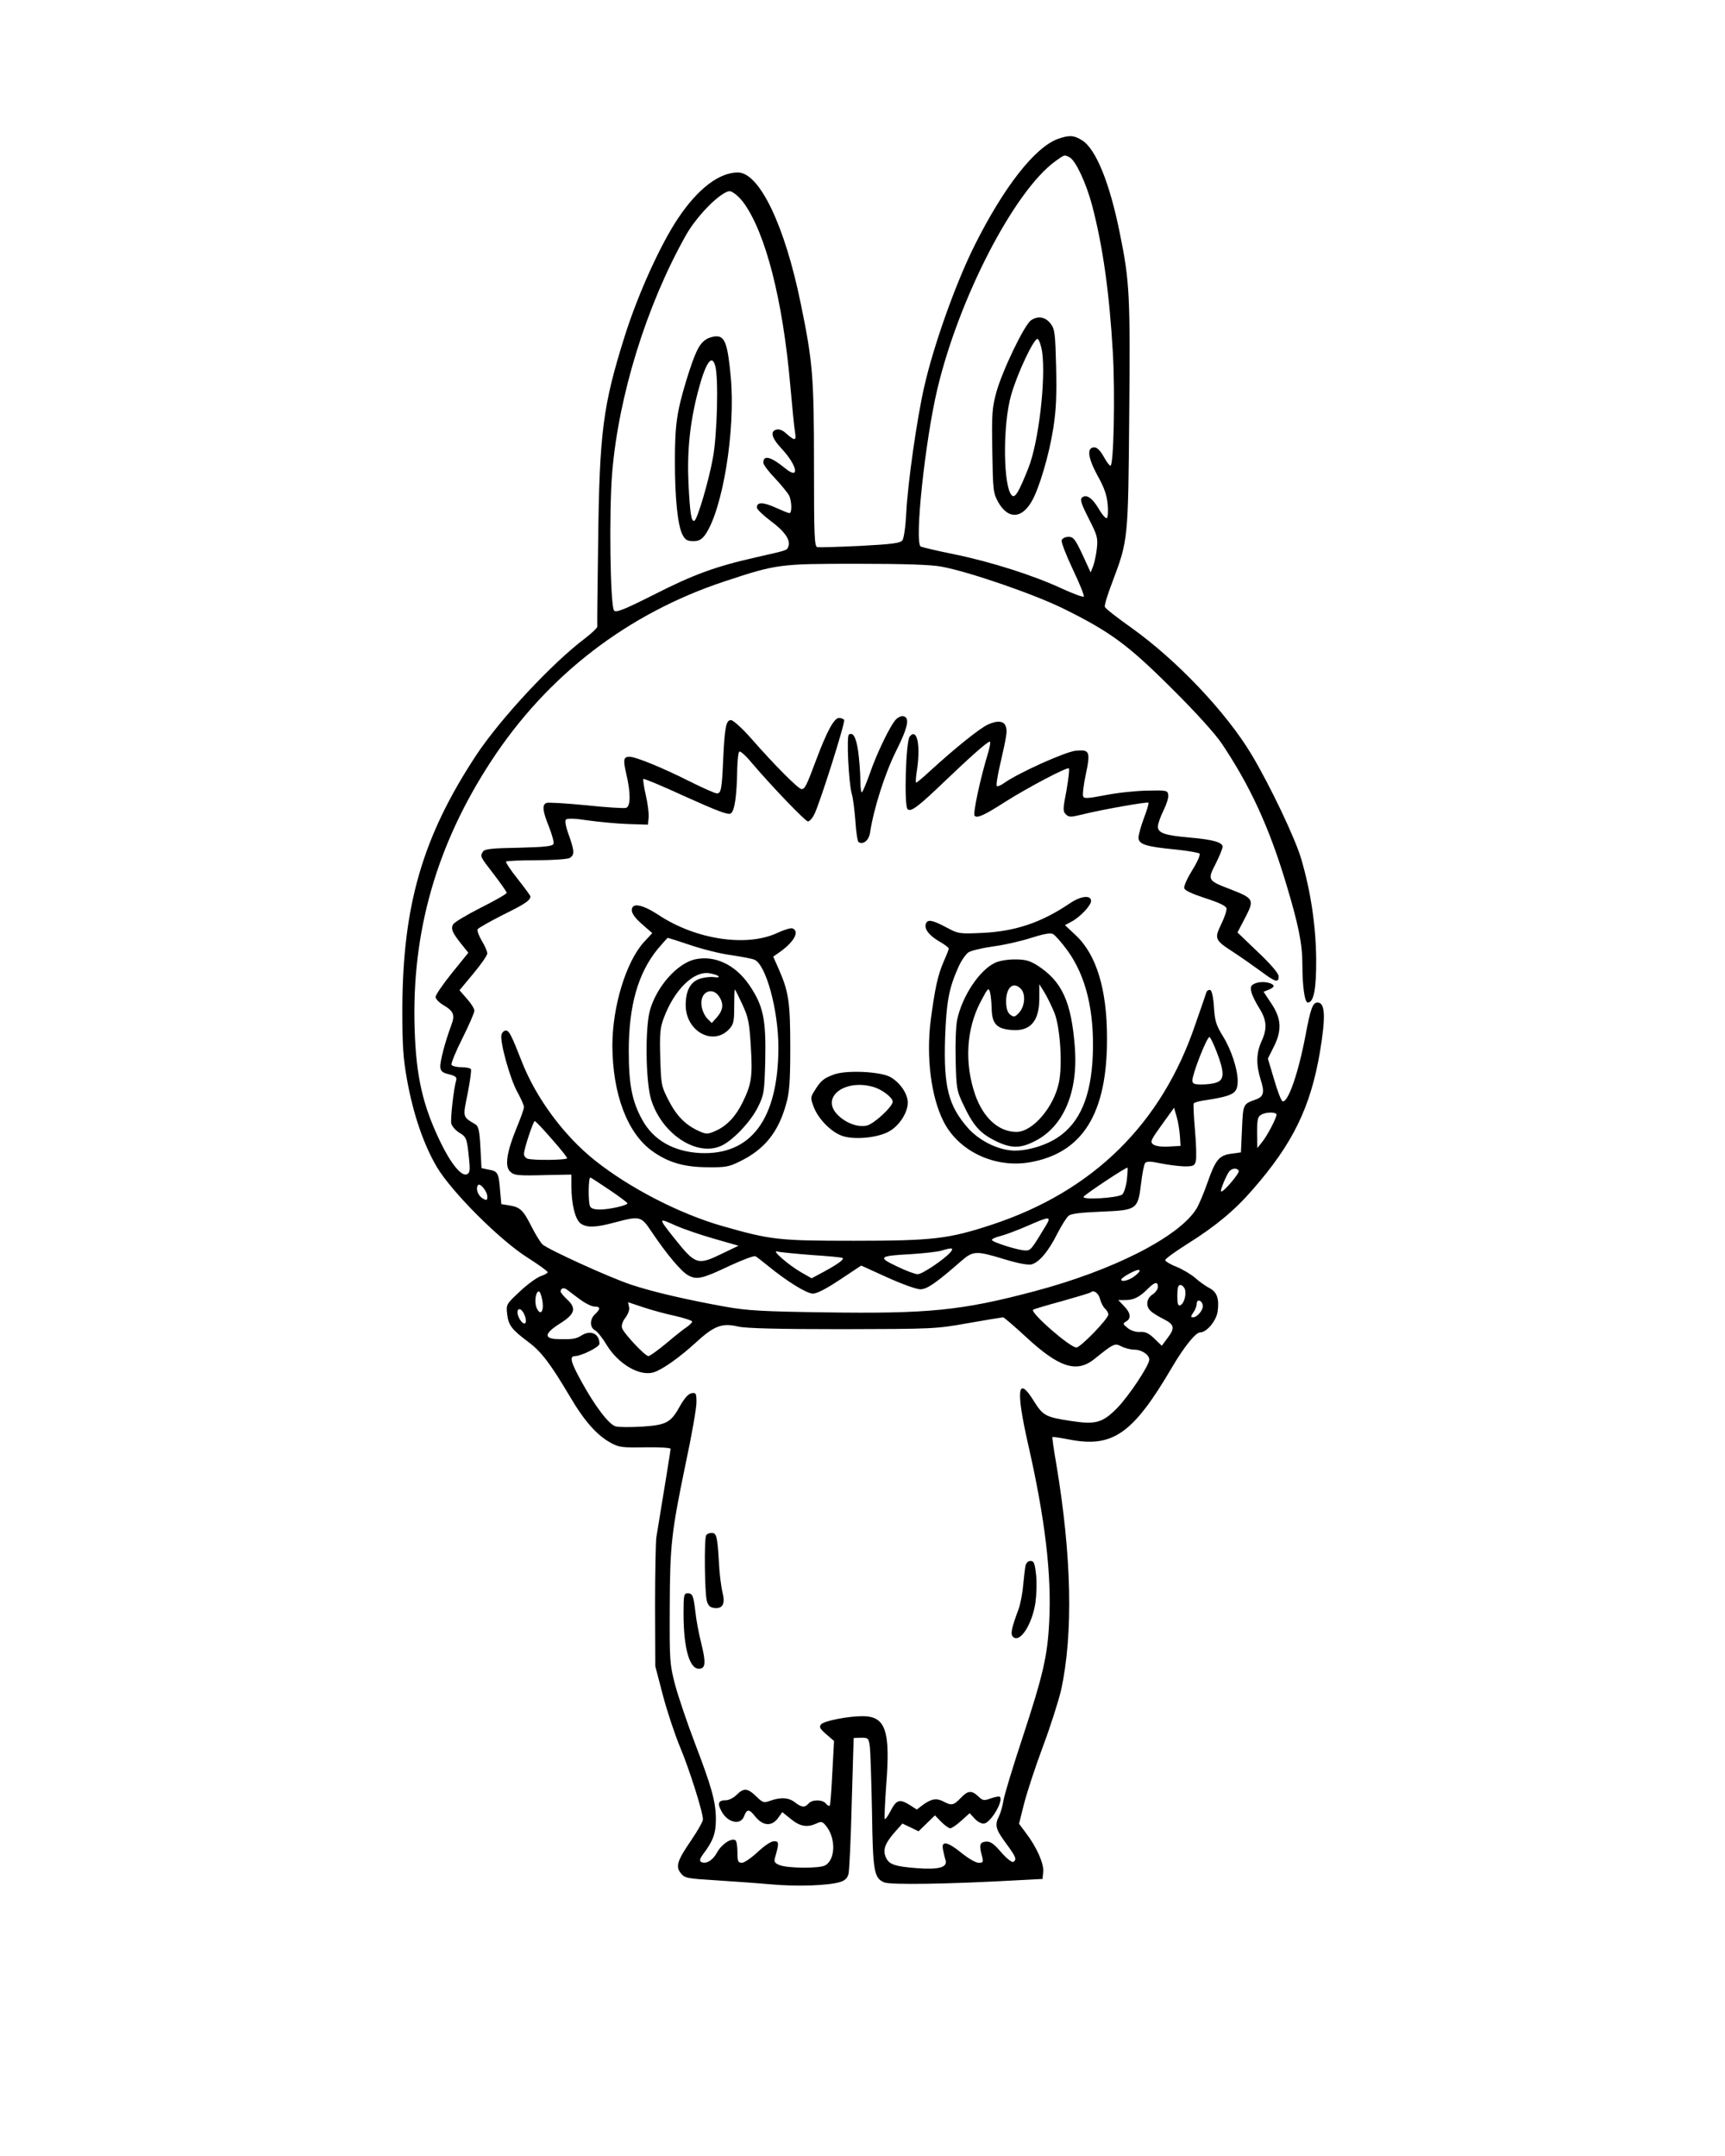
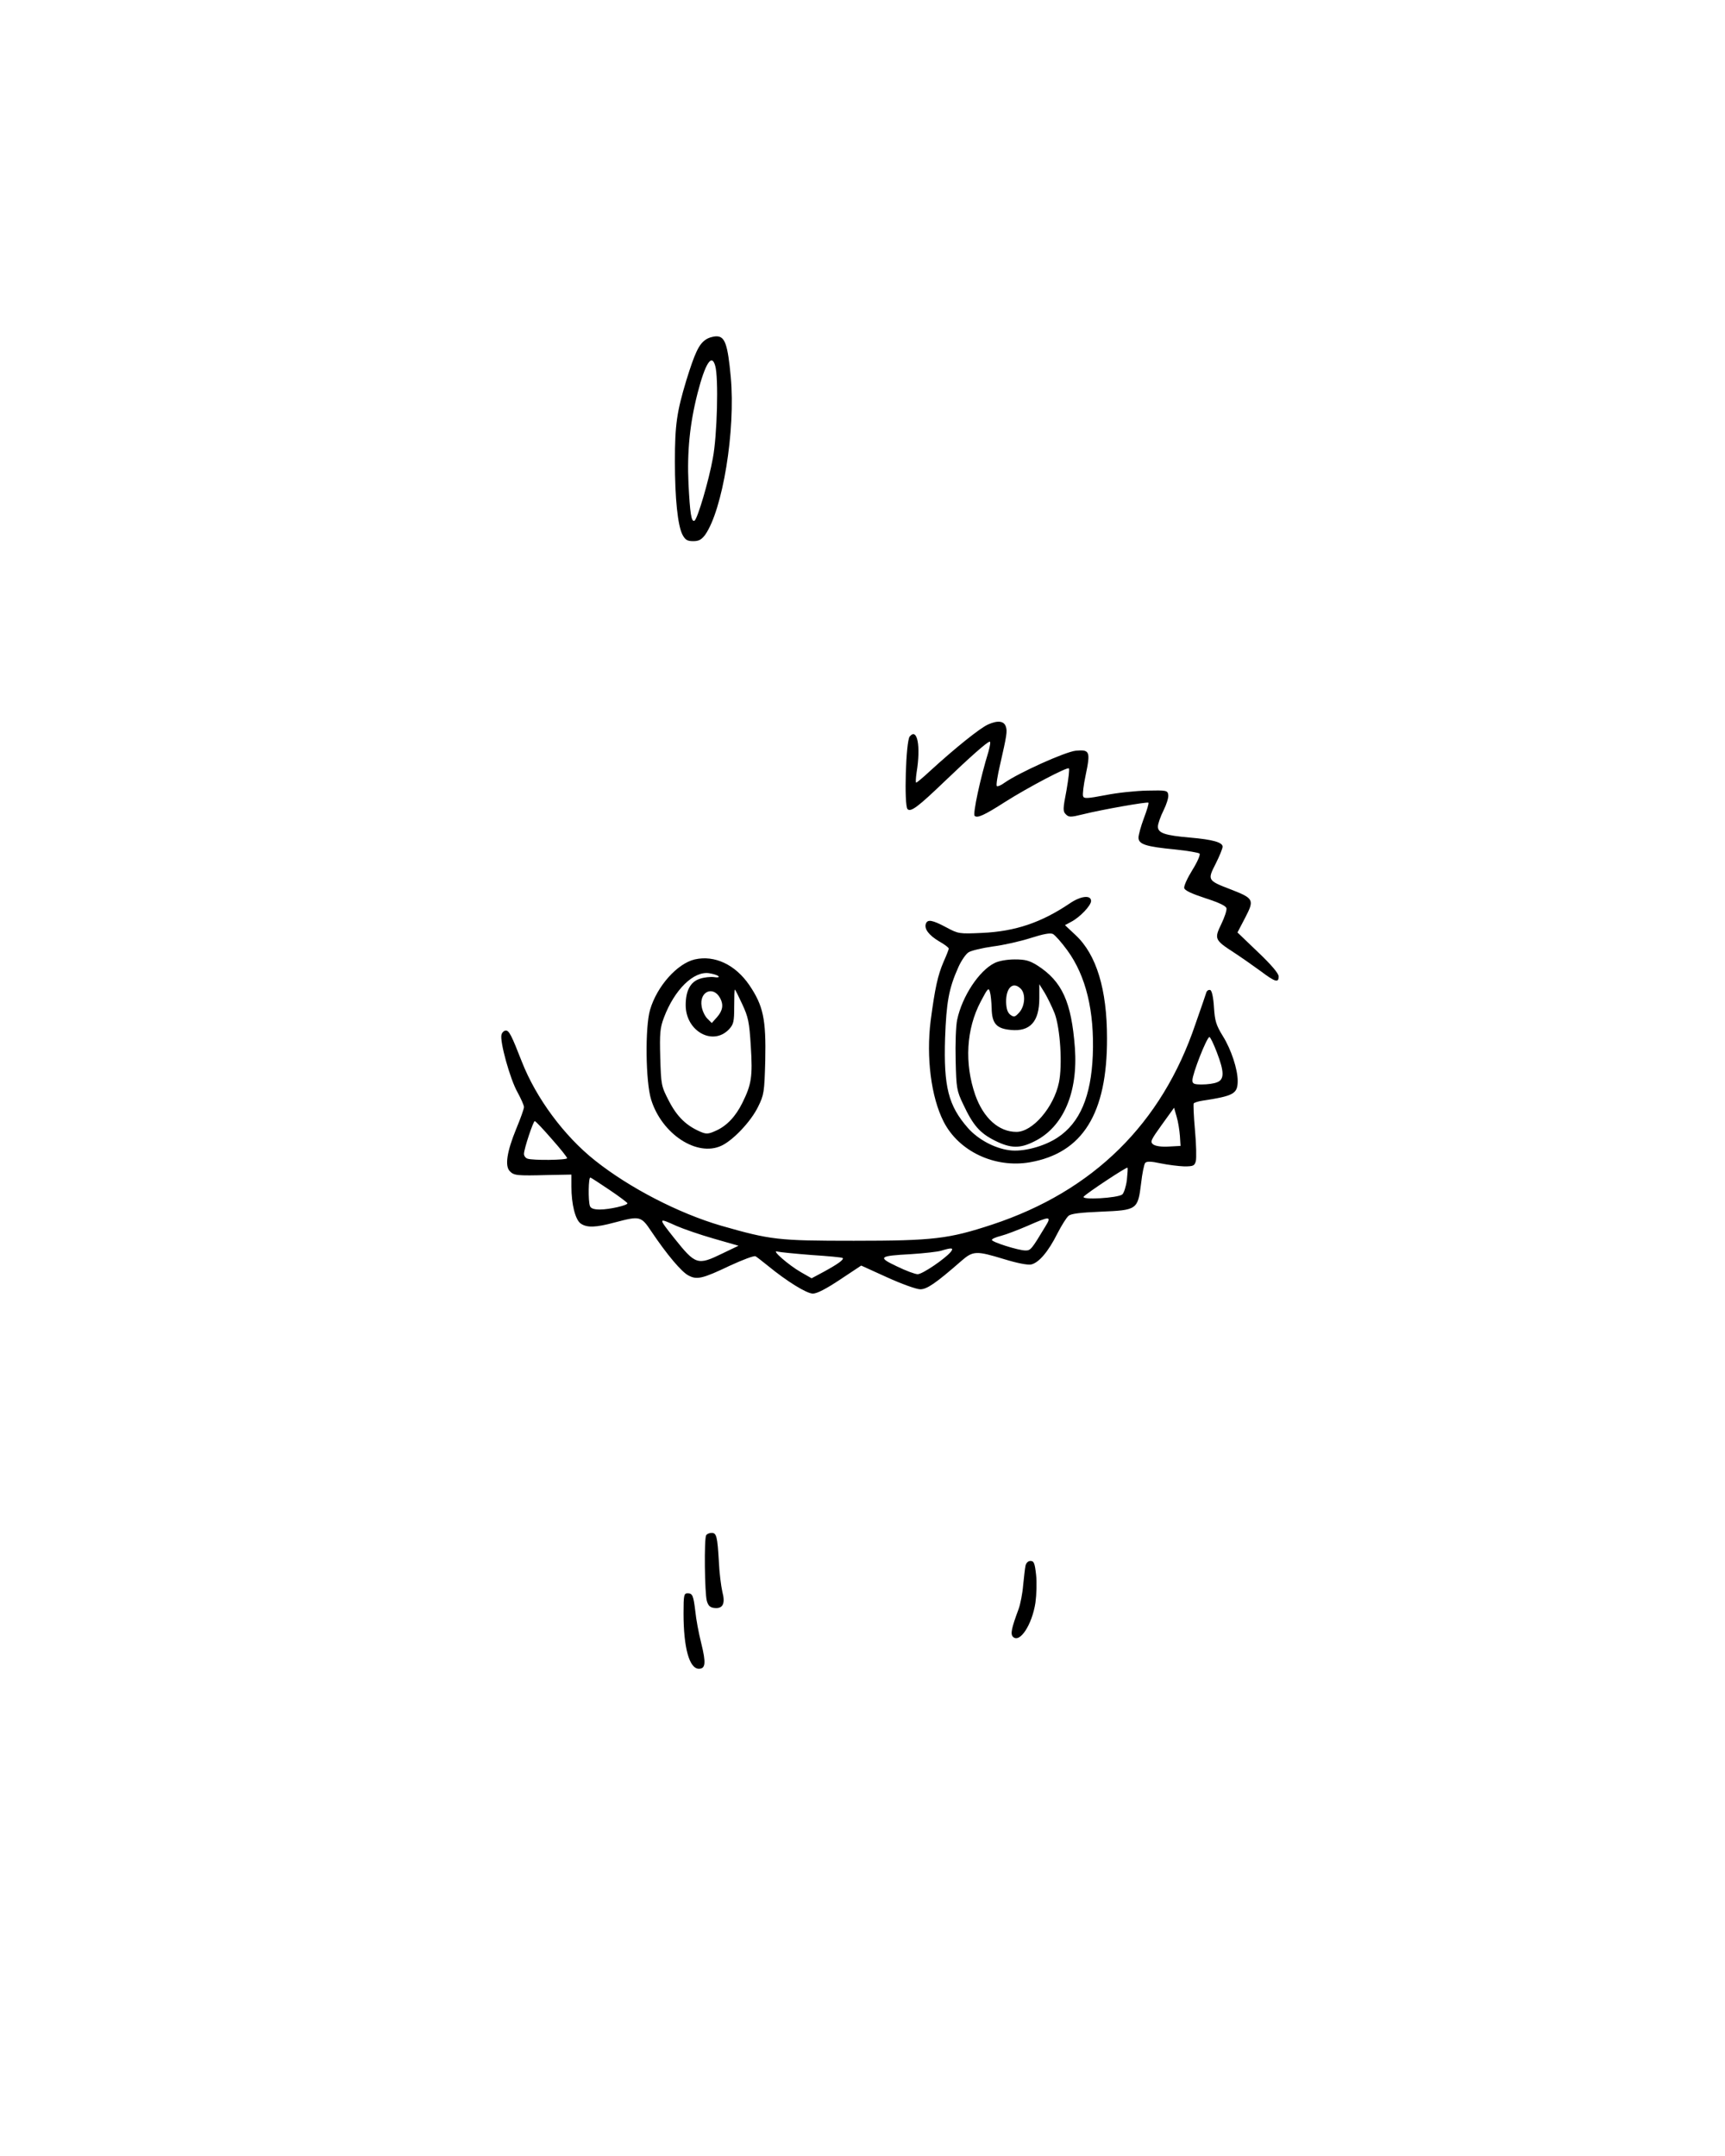
<svg xmlns="http://www.w3.org/2000/svg" version="1.0" width="800pt" height="1000pt" viewBox="0 0 800 1000" preserveAspectRatio="xMidYMid meet">
  <g transform="translate(0,1000) scale(0.1,-0.1)" fill="#000000" stroke="none">
-     <path d="M4907 9356 c-108 -39 -253 -225 -389 -498 -87 -175 -189 -462 -232 -653 -34 -149 -76 -445 -83 -583 -3 -62 -11 -119 -18 -128 -9 -13 -45 -18 -195 -26 -101 -5 -191 -7 -199 -6 -14 3 -16 45 -16 383 0 408 -6 478 -61 745 -74 364 -192 610 -292 610 -86 0 -184 -74 -275 -209 -84 -124 -189 -357 -250 -551 -101 -321 -117 -445 -123 -955 -3 -209 -5 -385 -4 -391 0 -7 -26 -31 -57 -55 -153 -115 -394 -374 -506 -544 -247 -376 -339 -693 -341 -1170 0 -176 3 -230 22 -335 29 -160 77 -299 138 -403 70 -117 294 -341 422 -421 50 -32 92 -62 92 -67 0 -4 -15 -12 -32 -18 -18 -6 -62 -38 -97 -71 -63 -59 -64 -60 -59 -105 6 -52 21 -71 95 -127 62 -45 105 -102 194 -252 69 -118 128 -184 193 -219 36 -20 54 -22 159 -20 64 1 117 -2 117 -7 0 -7 -32 -204 -66 -410 -3 -19 -6 -162 -6 -317 l1 -281 36 -138 c20 -75 56 -183 80 -240 41 -98 105 -298 105 -333 0 -9 -24 -52 -54 -96 -66 -96 -74 -123 -48 -154 17 -22 29 -24 158 -32 76 -5 193 -13 259 -19 123 -11 266 -6 322 11 22 7 33 18 38 37 4 15 11 162 15 327 5 165 9 301 9 303 1 1 16 2 35 2 33 0 35 -2 40 -42 3 -24 7 -158 10 -298 4 -280 9 -311 57 -331 30 -12 298 -8 619 10 l115 6 3 33 c4 38 -31 116 -80 180 l-32 43 23 92 c13 51 52 171 88 267 36 96 73 214 84 261 57 261 49 622 -22 1047 -12 68 -20 125 -18 127 2 1 38 -4 79 -12 201 -39 295 27 476 336 56 95 109 161 130 161 30 0 75 54 81 97 8 59 -3 90 -37 108 -16 8 -46 29 -65 46 -19 17 -59 41 -88 53 -29 11 -53 26 -53 31 -1 6 45 39 102 75 132 83 219 155 304 253 185 212 267 379 311 635 28 168 25 232 -11 232 -22 0 -32 -28 -55 -150 -34 -180 -82 -316 -107 -308 -6 2 -24 48 -39 101 l-29 97 26 52 c40 78 37 133 -9 202 l-37 56 25 10 c15 6 24 14 21 19 -10 15 -54 21 -82 11 -22 -9 -26 -15 -21 -39 3 -16 20 -50 37 -77 35 -56 38 -95 10 -155 -24 -54 -25 -106 -4 -175 20 -61 15 -81 -23 -94 -58 -21 -58 -20 -63 -136 l-5 -109 -43 -6 c-58 -7 -75 -28 -112 -134 -17 -49 -40 -103 -51 -121 -80 -130 -385 -286 -751 -383 -339 -90 -492 -105 -973 -98 -286 4 -359 8 -460 26 -178 32 -339 69 -440 103 -101 34 -380 161 -409 186 -10 10 -33 47 -51 83 -39 77 -53 90 -103 98 l-37 6 -6 66 c-6 79 -11 87 -53 94 l-33 7 -5 96 c-4 78 -9 98 -23 107 -61 36 -59 31 -36 144 11 57 18 107 15 112 -3 5 -23 9 -44 9 -21 0 -42 5 -46 11 -3 6 19 61 50 122 31 62 56 120 56 129 0 10 -16 35 -35 56 l-34 39 64 77 c36 43 65 85 65 94 0 8 -11 35 -26 59 -14 24 -22 48 -19 53 4 6 57 36 118 67 104 51 126 67 127 85 0 4 -27 40 -59 81 -33 41 -57 78 -54 81 4 3 67 6 140 6 74 0 143 5 154 10 24 14 24 31 -3 107 -15 41 -19 66 -13 72 7 6 42 5 100 -4 50 -7 133 -15 185 -17 l95 -3 3 33 c2 18 -4 65 -13 104 -9 39 -14 73 -11 75 2 3 91 -34 197 -83 147 -66 196 -85 208 -77 18 11 28 81 30 205 1 42 5 79 10 82 5 3 31 -20 57 -52 91 -107 249 -272 261 -272 7 0 20 14 29 32 25 48 145 428 139 439 -4 5 -14 9 -24 9 -23 0 -57 -64 -106 -195 -45 -120 -52 -135 -68 -135 -14 0 -126 112 -236 238 -40 45 -81 82 -91 82 -23 0 -29 -33 -36 -180 -6 -140 -10 -160 -29 -160 -9 0 -65 25 -125 55 -127 64 -252 115 -280 115 -29 0 -31 -13 -15 -82 20 -85 20 -147 -1 -155 -9 -3 -92 2 -185 12 -93 9 -176 14 -184 11 -22 -8 -19 -37 11 -111 14 -36 24 -71 21 -79 -5 -11 -39 -15 -162 -18 -125 -2 -158 -6 -165 -18 -14 -22 -15 -21 50 -105 33 -43 60 -82 60 -86 0 -5 -54 -36 -120 -69 -65 -33 -124 -68 -129 -78 -11 -21 -3 -39 42 -95 l29 -36 -76 -94 c-42 -52 -76 -102 -76 -111 0 -9 16 -26 35 -37 49 -29 56 -46 38 -94 -30 -80 -53 -171 -51 -195 2 -19 11 -26 41 -33 28 -7 36 -13 33 -26 -12 -40 -28 -183 -23 -203 4 -13 20 -31 36 -41 34 -20 37 -27 46 -120 6 -58 4 -68 -11 -74 -25 -9 -74 51 -122 151 -81 168 -112 301 -119 522 -15 449 101 856 355 1244 260 398 633 685 1084 834 242 80 253 81 613 81 217 0 343 -4 390 -13 127 -23 435 -129 571 -197 214 -106 297 -167 500 -370 112 -111 200 -209 231 -255 131 -196 217 -383 295 -640 60 -198 78 -288 78 -383 0 -104 11 -177 25 -177 28 0 40 63 39 205 -2 154 -25 309 -69 460 -27 94 -144 340 -230 484 -117 196 -347 439 -559 590 -65 46 -120 89 -122 96 -3 7 13 59 35 116 73 194 73 193 78 773 5 553 2 621 -43 841 -47 236 -112 396 -177 435 -37 23 -58 24 -110 6z m54 -86 c28 -16 76 -118 104 -223 50 -191 80 -406 96 -682 11 -193 4 -525 -11 -525 -5 0 -19 19 -32 43 -15 27 -30 42 -43 42 -36 0 -30 -48 15 -131 31 -55 43 -90 47 -133 3 -32 1 -61 -4 -64 -5 -3 -22 16 -38 44 -30 51 -59 69 -78 50 -9 -9 0 -33 32 -96 40 -78 43 -90 38 -138 -3 -28 -11 -65 -17 -82 l-12 -30 -38 83 c-34 72 -42 82 -65 82 -14 0 -28 -7 -31 -15 -4 -8 20 -69 51 -135 32 -67 55 -124 51 -127 -3 -4 -48 13 -99 36 -130 61 -330 125 -501 160 -80 16 -150 33 -156 36 -30 18 20 489 77 730 100 422 356 918 547 1057 45 32 41 31 67 18z m-1514 -208 c103 -140 183 -450 218 -849 9 -98 18 -196 22 -217 7 -42 0 -43 -44 -4 -11 11 -29 18 -39 16 -34 -6 -27 -38 20 -88 75 -80 87 -150 16 -91 -65 53 -100 62 -100 25 0 -9 24 -41 54 -72 29 -31 58 -67 65 -79 13 -26 15 -83 2 -83 -5 0 -34 12 -65 26 -58 26 -86 26 -86 0 0 -8 29 -36 65 -63 64 -47 93 -89 81 -118 -7 -18 0 -16 -150 -50 -190 -43 -290 -80 -473 -173 -141 -71 -175 -84 -185 -74 -18 18 -24 456 -9 639 30 359 159 776 341 1100 40 72 119 160 174 194 25 15 32 16 50 3 12 -7 31 -26 43 -42z m2473 -4232 c0 -16 -45 -102 -69 -130 l-20 -25 -1 72 c0 58 3 74 18 82 22 14 72 14 72 1z m-175 -260 c6 -10 -74 -104 -82 -96 -5 5 24 75 38 93 13 15 35 17 44 3z m-3485 -121 c0 -16 -3 -18 -19 -9 -23 12 -36 44 -25 62 9 15 44 -27 44 -53z m3007 -364 c-25 -22 -67 -34 -67 -20 0 9 64 45 80 45 10 -1 6 -9 -13 -25z m103 -54 c0 -10 -11 -26 -25 -35 -29 -19 -33 -56 -7 -78 9 -9 36 -25 60 -37 49 -25 52 -41 16 -88 l-26 -35 -34 33 c-26 25 -42 33 -67 31 -19 -1 -42 6 -57 18 -23 19 -24 21 -7 31 24 14 21 39 -10 71 l-27 28 33 0 c39 0 66 14 104 52 33 33 47 35 47 9z m125 -10 c8 -26 -4 -68 -21 -75 -11 -4 -14 6 -14 44 0 37 4 50 14 50 8 0 17 -9 21 -19z m-2805 -48 c24 -18 54 -33 67 -33 28 0 29 -11 3 -35 -25 -23 -26 -61 -1 -75 11 -5 36 -37 55 -69 55 -89 153 -146 218 -126 41 13 121 70 195 138 85 78 122 92 197 74 36 -8 179 -12 481 -12 423 1 433 1 585 28 85 15 158 27 162 27 4 0 52 -41 105 -90 154 -143 236 -170 319 -103 89 72 94 74 125 58 15 -8 43 -15 60 -15 34 0 69 -24 69 -46 0 -27 -96 -171 -150 -226 -68 -68 -99 -76 -212 -59 -119 18 -131 25 -173 92 -76 123 -85 55 -26 -204 78 -343 108 -598 97 -817 -8 -161 -28 -248 -125 -543 -44 -133 -83 -262 -87 -287 -4 -25 -13 -57 -20 -72 -22 -43 -17 -62 31 -127 47 -64 52 -76 34 -87 -6 -3 -31 16 -56 45 -36 42 -51 51 -72 49 -28 -3 -31 -17 -16 -70 6 -25 4 -28 -16 -28 -14 0 -48 20 -79 45 -65 53 -95 59 -87 18 3 -16 8 -38 12 -50 11 -34 -31 -46 -133 -38 -101 8 -129 17 -143 49 -16 34 -6 64 38 115 l38 43 38 -18 37 -18 38 37 38 37 29 -30 c16 -16 35 -30 42 -30 7 0 30 16 51 35 l39 35 24 -26 c13 -14 32 -24 43 -22 32 5 91 106 73 124 -3 3 -21 0 -41 -7 -33 -12 -38 -11 -59 9 -31 29 -48 28 -82 -8 -33 -34 -42 -36 -81 -15 -32 16 -55 12 -96 -18 l-26 -20 -36 23 c-45 27 -59 22 -86 -30 -12 -23 -24 -40 -27 -37 -2 3 1 74 7 158 20 253 -3 319 -110 319 -68 0 -179 -22 -192 -38 -10 -12 -6 -20 24 -46 l36 -31 -8 -148 c-4 -81 -9 -150 -12 -152 -3 -3 -11 1 -18 10 -16 19 -64 19 -80 0 -17 -20 -32 -19 -63 5 -29 23 -66 25 -114 8 -31 -11 -35 -10 -66 20 -40 39 -58 40 -91 7 -14 -14 -36 -25 -50 -25 -34 0 -40 -14 -21 -49 27 -54 88 -69 105 -27 14 37 24 37 53 0 36 -44 76 -46 105 -7 l20 28 41 -33 c42 -34 74 -39 117 -20 23 11 28 10 45 -11 46 -57 44 -156 -4 -183 -27 -15 -171 -14 -211 1 -23 9 -27 16 -22 34 20 69 19 77 -4 77 -14 0 -44 -20 -76 -50 -29 -27 -62 -50 -73 -50 -18 0 -21 6 -21 49 0 28 -4 53 -10 56 -19 11 -65 -20 -85 -58 -20 -37 -53 -56 -75 -42 -7 5 -3 17 13 38 44 58 57 94 57 158 0 81 -19 149 -97 353 -36 94 -77 216 -92 271 -25 96 -26 111 -25 355 1 293 7 349 74 672 28 130 50 258 50 283 0 42 -2 46 -22 43 -15 -2 -32 -21 -53 -57 -44 -80 -63 -90 -176 -98 -53 -3 -108 -3 -123 1 -32 8 -97 94 -161 211 -48 87 -55 115 -29 115 29 0 114 42 114 57 0 47 -40 66 -83 39 -25 -16 -42 -19 -109 -17 -67 1 -64 26 7 71 71 44 80 71 36 112 -17 16 -31 33 -31 37 0 16 14 21 30 9 10 -7 36 -28 60 -45z m-175 -4 c9 -51 -8 -75 -26 -36 -12 26 -5 77 10 77 5 0 12 -18 16 -41z m2587 5 c4 -17 15 -37 23 -44 8 -7 15 -19 15 -27 0 -20 -129 -153 -148 -153 -30 0 -214 161 -201 175 3 3 64 21 134 40 71 20 131 38 134 41 13 13 36 -4 43 -32z m476 -28 c4 -20 -25 -56 -45 -56 -12 0 -11 4 1 22 9 12 16 31 16 41 0 23 24 17 28 -7z m-2593 -10 c39 -13 105 -31 148 -40 42 -10 77 -21 77 -26 0 -4 -10 -14 -22 -23 -13 -8 -56 -42 -96 -76 -40 -33 -78 -61 -85 -61 -15 0 -114 105 -122 130 -4 12 2 31 16 49 13 18 20 38 16 50 -3 12 -4 21 -4 21 1 0 34 -11 72 -24z m-551 -39 c6 -15 6 -30 2 -34 -10 -10 -36 26 -36 50 0 26 23 16 34 -16z" />
-     <path d="M4781 8514 c-31 -22 -134 -236 -161 -336 -19 -71 -21 -100 -18 -271 3 -183 4 -194 28 -237 45 -79 108 -77 155 5 35 61 81 217 100 340 13 83 16 151 13 282 -4 155 -6 176 -25 201 -24 32 -59 39 -92 16z m52 -145 c18 -127 -16 -419 -63 -538 -43 -109 -62 -142 -76 -130 -42 34 -45 330 -4 469 29 101 106 263 122 258 7 -3 16 -29 21 -59z" />
    <path d="M3272 8424 c-31 -21 -50 -62 -89 -188 -44 -146 -53 -205 -53 -376 0 -172 13 -297 35 -340 13 -24 22 -30 50 -30 26 0 38 7 55 29 81 115 142 484 119 733 -14 151 -27 188 -66 188 -16 0 -39 -7 -51 -16z m45 -121 c16 -55 9 -324 -11 -428 -19 -106 -71 -281 -85 -290 -15 -8 -21 34 -28 171 -7 148 6 279 42 420 36 140 66 186 82 127z" />
    <path d="M3275 2879 c-10 -15 -7 -269 3 -304 6 -22 15 -31 34 -33 40 -5 53 19 38 75 -6 27 -14 89 -16 138 -7 120 -11 135 -34 135 -10 0 -22 -5 -25 -11z" />
    <path d="M4756 2738 c-3 -13 -7 -54 -11 -91 -3 -38 -13 -88 -21 -110 -33 -89 -39 -116 -26 -129 31 -31 88 55 104 158 5 37 7 96 3 130 -6 54 -10 64 -26 64 -11 0 -20 -9 -23 -22z" />
    <path d="M3170 2517 c0 -160 27 -257 71 -257 31 0 34 26 11 119 -12 47 -24 113 -27 145 -9 75 -13 86 -36 86 -17 0 -19 -8 -19 -93z" />
-     <path d="M4156 6664 c-25 -24 -90 -158 -121 -249 -16 -44 -32 -84 -37 -89 -4 -6 -8 19 -8 55 0 35 -5 95 -10 134 -10 66 -23 90 -43 78 -12 -7 -1 -225 13 -274 6 -19 13 -76 17 -127 3 -51 10 -95 15 -98 21 -13 48 8 53 44 17 112 69 275 121 379 56 112 64 155 33 161 -9 2 -24 -5 -33 -14z" />
    <path d="M4583 6640 c-37 -16 -153 -109 -273 -219 -30 -28 -58 -51 -61 -51 -3 0 -2 21 2 48 20 122 3 208 -32 166 -18 -21 -27 -320 -10 -337 15 -15 50 12 171 128 119 114 199 185 210 185 5 0 1 -21 -6 -47 -38 -123 -73 -288 -64 -297 12 -12 44 2 142 65 104 66 288 163 295 155 4 -3 -2 -49 -11 -102 -17 -87 -17 -97 -3 -111 14 -14 22 -14 79 0 88 22 299 59 304 54 3 -2 -7 -35 -21 -72 -14 -37 -25 -78 -25 -90 0 -31 34 -42 170 -55 58 -6 109 -15 113 -19 5 -5 -10 -39 -33 -76 -23 -37 -40 -74 -38 -84 2 -11 34 -26 98 -47 65 -21 96 -36 98 -47 2 -9 -9 -42 -24 -73 -33 -68 -31 -74 57 -131 35 -23 91 -62 125 -87 68 -51 84 -56 84 -25 0 14 -34 54 -96 113 l-95 91 36 69 c43 83 40 89 -68 131 -107 41 -108 43 -69 119 17 34 32 70 32 79 0 20 -46 33 -150 42 -117 10 -150 21 -150 51 0 13 12 47 26 75 14 28 24 60 22 72 -3 21 -8 22 -98 20 -52 -1 -139 -10 -193 -21 -85 -16 -100 -17 -104 -5 -3 8 2 52 12 98 23 110 19 119 -46 113 -49 -5 -264 -102 -331 -149 -16 -12 -32 -18 -35 -15 -4 4 3 48 15 99 31 136 34 155 27 176 -8 27 -37 31 -82 11z" />
    <path d="M4960 5809 c-131 -88 -251 -129 -405 -136 -108 -5 -111 -4 -167 26 -64 34 -86 38 -94 17 -9 -24 14 -54 61 -82 25 -14 45 -29 45 -34 0 -4 -11 -32 -24 -61 -27 -63 -40 -122 -60 -274 -21 -169 2 -353 60 -467 70 -138 237 -217 400 -189 245 43 359 226 358 576 0 226 -49 387 -145 477 l-50 47 28 15 c41 21 93 76 93 97 0 29 -48 24 -100 -12z m-10 -217 c86 -118 126 -281 118 -487 -8 -191 -60 -313 -163 -381 -63 -42 -162 -68 -224 -59 -69 9 -145 50 -192 103 -91 104 -113 191 -106 417 6 166 17 230 62 330 13 29 34 60 47 68 12 8 63 20 112 27 49 6 128 24 175 39 60 19 91 25 104 19 10 -5 40 -39 67 -76z" />
    <path d="M4612 5533 c-71 -35 -150 -154 -173 -263 -6 -28 -9 -112 -7 -188 3 -130 5 -141 35 -204 46 -98 77 -133 146 -168 74 -37 117 -38 184 -4 134 66 203 226 188 434 -16 213 -59 308 -174 382 -37 23 -56 28 -105 28 -36 0 -75 -7 -94 -17z m122 -119 c23 -23 20 -78 -6 -109 -21 -23 -25 -24 -42 -12 -13 10 -19 27 -20 59 -1 67 32 98 68 62z m157 -114 c26 -69 37 -239 20 -321 -24 -115 -122 -229 -197 -229 -82 0 -153 64 -191 171 -51 147 -42 306 25 433 33 63 37 67 43 45 4 -13 7 -47 8 -75 1 -71 22 -95 88 -101 90 -9 133 38 133 147 l0 65 25 -40 c13 -22 34 -65 46 -95z" />
-     <path d="M2930 5778 c0 -15 17 -38 47 -64 l48 -42 -39 -42 c-83 -92 -146 -299 -146 -480 1 -224 69 -406 185 -489 74 -53 146 -74 255 -75 84 -1 101 2 151 27 115 56 179 136 215 267 15 52 19 103 19 260 0 209 -7 260 -53 364 l-26 59 23 16 c72 49 102 101 66 115 -8 3 -40 -7 -72 -22 -141 -65 -376 -30 -547 83 -78 51 -126 60 -126 23z m273 -162 c56 -19 140 -40 187 -46 47 -7 95 -16 108 -21 54 -21 112 -234 112 -408 -1 -332 -127 -501 -365 -489 -123 7 -216 61 -267 155 -47 85 -62 164 -62 318 0 211 43 361 134 473 24 28 45 52 47 52 2 0 50 -15 106 -34z" />
    <path d="M3222 5550 c-81 -19 -175 -124 -207 -233 -24 -80 -21 -336 5 -418 50 -160 213 -266 326 -213 55 26 137 113 170 181 27 55 29 66 33 214 4 192 -9 254 -74 350 -65 95 -161 140 -253 119z m110 -78 c5 -5 -4 -7 -21 -4 -16 2 -46 -1 -66 -8 -43 -14 -65 -55 -65 -122 0 -121 126 -191 201 -112 21 23 24 35 24 105 0 43 1 79 3 79 2 0 17 -30 34 -67 28 -60 33 -82 40 -196 9 -141 3 -177 -39 -262 -31 -63 -73 -108 -124 -130 -33 -15 -43 -16 -69 -5 -66 28 -109 69 -147 142 -37 71 -37 76 -41 203 -3 113 -1 137 17 185 49 130 138 217 210 206 19 -3 38 -9 43 -14z m8 -102 c16 -30 12 -57 -14 -87 l-25 -28 -21 21 c-11 11 -23 36 -26 56 -12 69 54 98 86 38z" />
    <path d="M5595 5398 c-2 -7 -25 -74 -51 -148 -156 -462 -474 -775 -943 -930 -201 -66 -271 -75 -641 -75 -353 0 -385 4 -616 70 -195 57 -423 174 -584 302 -144 114 -274 290 -340 459 -48 123 -59 144 -74 144 -8 0 -17 -8 -20 -18 -10 -29 40 -209 74 -268 16 -30 30 -60 30 -69 0 -8 -16 -53 -36 -101 -43 -105 -54 -173 -29 -197 19 -19 31 -21 177 -17 l108 2 0 -55 c0 -83 18 -154 43 -172 29 -20 69 -19 158 5 117 31 122 30 170 -42 72 -107 140 -188 172 -204 39 -21 65 -15 193 46 59 27 111 47 118 43 6 -3 31 -23 56 -43 89 -73 181 -130 210 -130 19 0 63 23 126 65 l98 65 121 -55 c66 -30 135 -55 153 -55 31 0 72 28 191 132 54 47 69 47 197 8 62 -19 109 -28 126 -25 36 8 80 60 122 144 19 37 42 74 52 82 12 10 55 15 150 19 167 7 171 9 186 131 5 46 14 89 19 95 7 8 26 8 72 -2 34 -7 83 -13 109 -14 43 0 48 3 54 25 3 14 2 78 -4 142 -6 65 -8 121 -6 125 3 4 21 10 42 13 144 22 162 32 162 92 0 53 -30 145 -68 206 -32 52 -38 71 -42 135 -3 48 -10 77 -17 80 -7 2 -15 -2 -18 -10z m48 -278 c35 -91 36 -127 1 -140 -14 -6 -45 -10 -70 -10 -36 0 -44 3 -44 19 0 31 67 201 79 201 4 0 19 -31 34 -70z m-171 -388 l3 -47 -55 -3 c-34 -2 -61 2 -72 10 -15 12 -11 20 40 91 l57 79 12 -42 c7 -23 13 -63 15 -88z m-2914 -14 c40 -45 72 -85 72 -90 0 -9 -160 -11 -184 -2 -9 3 -16 13 -16 22 0 23 43 152 50 152 4 0 39 -37 78 -82z m2668 -192 c-4 -30 -14 -60 -21 -66 -21 -17 -194 -27 -179 -10 17 18 198 138 203 134 2 -2 0 -28 -3 -58z m-2398 -46 c45 -30 81 -58 82 -61 0 -10 -84 -29 -128 -29 -27 0 -42 5 -46 16 -9 24 -7 136 2 132 5 -1 45 -28 90 -58z m2021 -167 c-65 -108 -69 -113 -93 -113 -33 0 -156 39 -156 49 0 5 19 13 43 19 23 6 78 27 122 46 104 46 113 46 84 -1z m-1712 1 c32 -14 110 -41 173 -59 l115 -33 -75 -36 c-115 -56 -124 -53 -223 71 -76 96 -76 96 10 57z m1272 -121 c-27 -32 -131 -103 -153 -103 -12 0 -55 16 -96 36 -91 43 -85 49 65 57 61 4 124 11 140 16 49 15 60 14 44 -6z m-645 -14 c77 -5 142 -11 144 -14 7 -7 -22 -28 -88 -64 l-56 -30 -49 28 c-58 33 -141 106 -110 96 11 -3 83 -10 159 -16z" />
-     <path d="M3867 5016 c-47 -17 -61 -29 -88 -73 -21 -33 -21 -35 -5 -78 23 -59 87 -122 140 -136 58 -16 159 -5 209 23 47 26 87 87 87 134 0 40 -35 92 -80 118 -45 26 -205 34 -263 12z m185 -58 c40 -12 88 -49 88 -68 0 -22 -83 -100 -118 -110 -42 -11 -102 11 -141 53 -74 81 40 164 171 125z" />
  </g>
</svg>